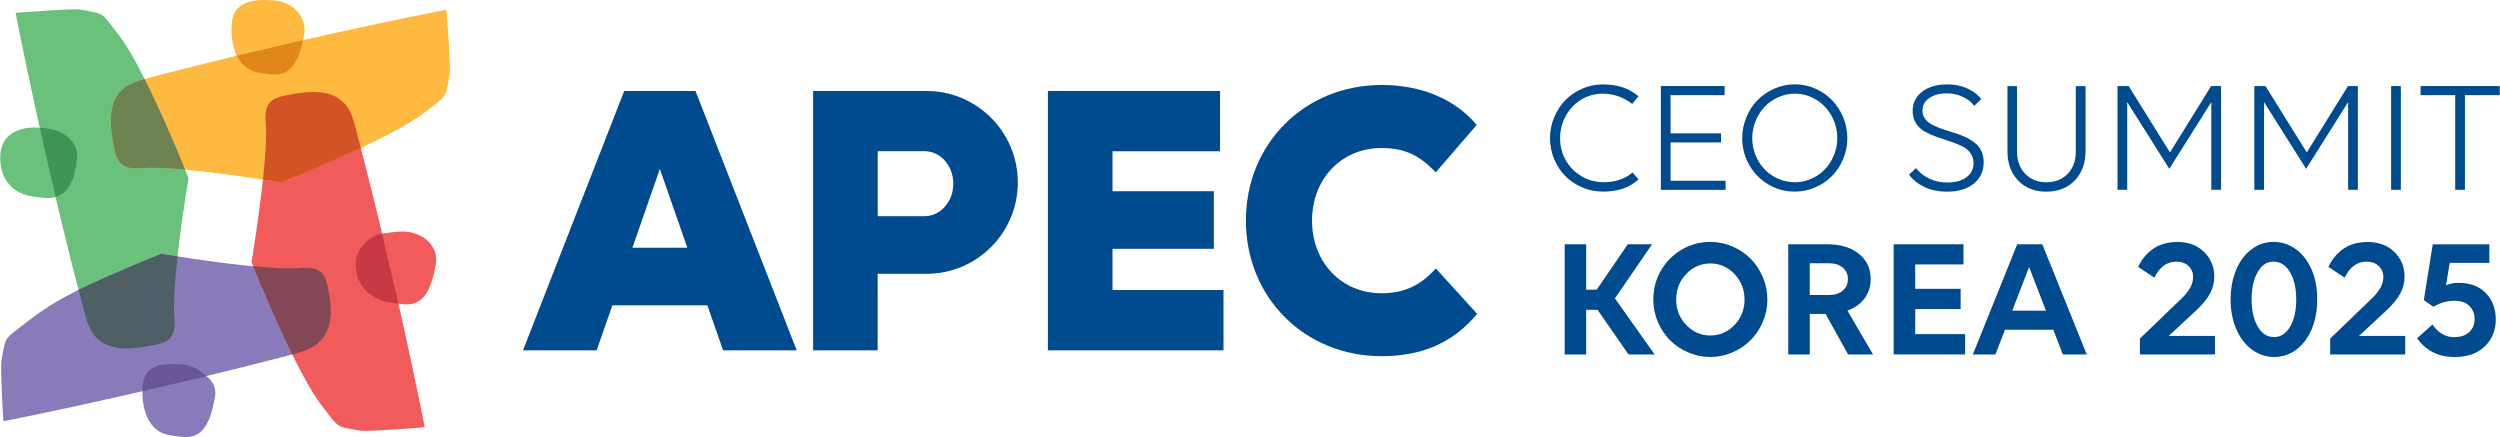
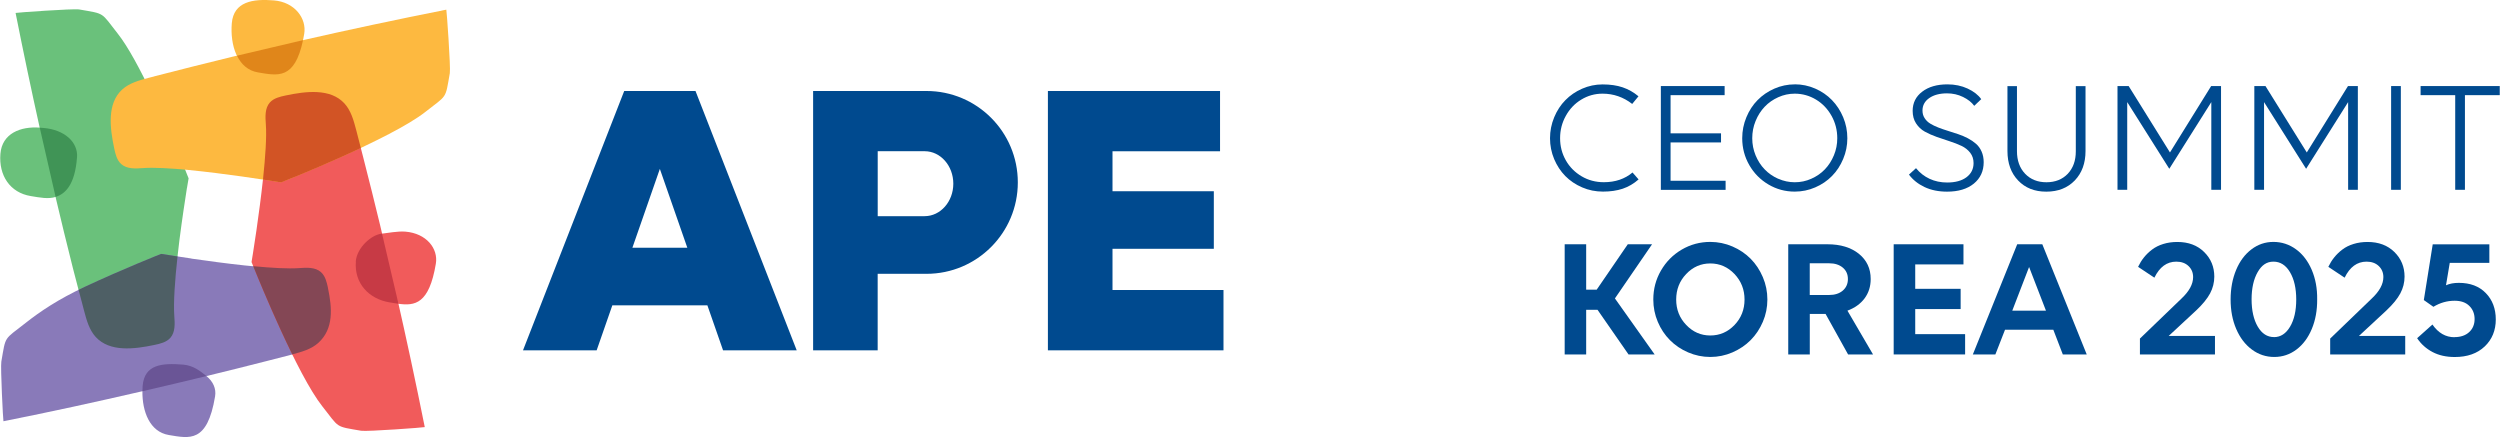
<svg xmlns="http://www.w3.org/2000/svg" width="286" height="50" viewBox="0 0 286 50" fill="none">
  <g clip-path="url(#clip0_29408_138349)">
    <path d="M244.808 40.554V38.732L249.557 34.159C250.445 33.324 250.892 32.507 250.892 31.701C250.892 31.19 250.716 30.767 250.363 30.432C250.01 30.097 249.545 29.932 248.968 29.932C247.892 29.932 247.056 30.543 246.462 31.766L244.597 30.526C244.785 30.138 245.003 29.779 245.267 29.45C245.526 29.127 245.838 28.821 246.197 28.551C246.562 28.274 246.985 28.063 247.48 27.91C247.974 27.757 248.509 27.681 249.086 27.681C250.357 27.681 251.375 28.063 252.151 28.827C252.928 29.591 253.316 30.532 253.316 31.643C253.316 32.313 253.157 32.954 252.834 33.565C252.51 34.17 251.981 34.817 251.251 35.505L248.097 38.432H253.393V40.554H244.808Z" fill="#004A8F" />
    <path d="M260.177 40.837C259.23 40.837 258.371 40.554 257.612 39.984C256.847 39.42 256.252 38.632 255.823 37.633C255.393 36.633 255.182 35.511 255.182 34.264C255.182 33.018 255.393 31.89 255.811 30.884C256.229 29.879 256.817 29.091 257.565 28.527C258.312 27.957 259.153 27.675 260.083 27.675C261.012 27.675 261.901 27.957 262.672 28.527C263.442 29.091 264.037 29.879 264.466 30.878C264.89 31.878 265.102 33.001 265.084 34.247C265.096 35.493 264.89 36.622 264.472 37.627C264.054 38.632 263.466 39.42 262.719 39.984C261.971 40.548 261.124 40.837 260.183 40.837H260.177ZM260.142 38.567C260.901 38.567 261.512 38.168 261.983 37.374C262.454 36.581 262.689 35.546 262.689 34.264C262.689 32.983 262.448 31.931 261.971 31.131C261.495 30.332 260.865 29.932 260.083 29.932C259.3 29.932 258.735 30.332 258.276 31.131C257.818 31.931 257.582 32.971 257.582 34.241C257.582 35.511 257.818 36.569 258.288 37.368C258.759 38.168 259.377 38.562 260.142 38.562V38.567Z" fill="#004A8F" />
    <path d="M266.573 40.554V38.732L271.321 34.159C272.21 33.324 272.657 32.507 272.657 31.701C272.657 31.19 272.48 30.767 272.127 30.432C271.774 30.097 271.31 29.932 270.733 29.932C269.656 29.932 268.821 30.543 268.226 31.766L266.361 30.526C266.55 30.138 266.767 29.779 267.032 29.45C267.291 29.127 267.603 28.821 267.962 28.551C268.321 28.274 268.75 28.063 269.244 27.91C269.739 27.757 270.274 27.681 270.851 27.681C272.116 27.681 273.139 28.063 273.916 28.827C274.693 29.591 275.081 30.532 275.081 31.643C275.081 32.313 274.922 32.954 274.598 33.565C274.275 34.17 273.745 34.817 273.016 35.505L269.862 38.432H275.157V40.554H266.573Z" fill="#004A8F" />
    <path d="M280.787 38.567C281.499 38.567 282.064 38.373 282.476 37.991C282.888 37.609 283.094 37.109 283.094 36.504C283.094 35.898 282.894 35.392 282.493 34.999C282.093 34.599 281.528 34.405 280.805 34.405C279.952 34.405 279.146 34.634 278.381 35.099L277.286 34.328L278.304 27.95H284.782V30.073H280.252L279.822 32.636C280.228 32.447 280.717 32.359 281.293 32.359C282.588 32.359 283.617 32.747 284.376 33.529C285.135 34.305 285.518 35.316 285.518 36.55C285.518 37.785 285.094 38.837 284.247 39.637C283.4 40.442 282.258 40.842 280.828 40.842C279.852 40.842 279.004 40.654 278.281 40.272C277.557 39.889 276.969 39.366 276.521 38.69L278.269 37.127C278.94 38.091 279.781 38.578 280.787 38.578V38.567Z" fill="#004A8F" />
    <path d="M187.442 11.015L186.724 11.891C185.718 11.109 184.589 10.715 183.33 10.715C182.447 10.715 181.635 10.945 180.894 11.397C180.146 11.85 179.558 12.473 179.129 13.255C178.693 14.037 178.475 14.889 178.475 15.812C178.475 16.735 178.693 17.57 179.129 18.34C179.564 19.11 180.17 19.715 180.935 20.168C181.7 20.62 182.547 20.844 183.477 20.844C184.789 20.844 185.883 20.473 186.76 19.733L187.454 20.526C186.901 21.014 186.295 21.367 185.636 21.59C184.977 21.808 184.23 21.919 183.382 21.919C182.535 21.919 181.747 21.761 181 21.438C180.246 21.114 179.605 20.679 179.07 20.138C178.534 19.592 178.111 18.945 177.793 18.193C177.481 17.44 177.322 16.647 177.322 15.818C177.322 14.989 177.481 14.184 177.799 13.419C178.117 12.655 178.54 12.003 179.081 11.456C179.617 10.909 180.258 10.468 181 10.145C181.741 9.822 182.518 9.657 183.335 9.657C184.212 9.657 184.977 9.769 185.636 9.992C186.295 10.216 186.895 10.557 187.448 11.021L187.442 11.015Z" fill="#004A8F" />
    <path d="M190.001 21.714V9.845H197.297V10.886H191.113V15.254H196.885V16.294H191.113V20.679H197.409V21.72H190.001V21.714Z" fill="#004A8F" />
    <path d="M205.317 9.646C206.135 9.646 206.917 9.81 207.659 10.133C208.4 10.457 209.041 10.898 209.577 11.45C210.112 12.003 210.542 12.655 210.859 13.414C211.177 14.172 211.336 14.971 211.336 15.812C211.336 16.652 211.177 17.428 210.859 18.187C210.542 18.945 210.118 19.592 209.577 20.138C209.041 20.685 208.4 21.12 207.659 21.438C206.917 21.761 206.135 21.92 205.317 21.92C204.228 21.92 203.228 21.649 202.304 21.102C201.381 20.556 200.651 19.815 200.116 18.88C199.58 17.946 199.31 16.923 199.31 15.812C199.31 14.977 199.468 14.178 199.786 13.414C200.104 12.649 200.527 11.997 201.069 11.45C201.604 10.903 202.246 10.463 202.987 10.139C203.728 9.816 204.505 9.651 205.323 9.651L205.317 9.646ZM203.44 20.45C204.034 20.715 204.664 20.85 205.323 20.85C205.982 20.85 206.611 20.72 207.211 20.45C207.811 20.185 208.335 19.827 208.765 19.374C209.2 18.922 209.541 18.387 209.8 17.764C210.059 17.14 210.183 16.494 210.183 15.812C210.183 14.889 209.965 14.037 209.53 13.255C209.094 12.473 208.506 11.85 207.759 11.397C207.011 10.945 206.193 10.715 205.317 10.715C204.658 10.715 204.034 10.851 203.434 11.121C202.834 11.391 202.316 11.75 201.881 12.209C201.445 12.667 201.098 13.208 200.839 13.843C200.58 14.472 200.457 15.13 200.457 15.818C200.457 16.506 200.586 17.152 200.839 17.769C201.098 18.392 201.439 18.927 201.881 19.38C202.316 19.833 202.834 20.191 203.434 20.456L203.44 20.45Z" fill="#004A8F" />
    <path d="M226.645 11.35L225.851 12.108C225.563 11.703 225.133 11.368 224.569 11.092C224.004 10.815 223.392 10.68 222.739 10.68C221.897 10.68 221.215 10.862 220.703 11.221C220.191 11.579 219.932 12.056 219.932 12.643C219.932 12.967 220.009 13.255 220.173 13.508C220.332 13.76 220.544 13.972 220.815 14.137C221.085 14.301 221.391 14.454 221.744 14.589C222.097 14.724 222.462 14.854 222.85 14.971C223.239 15.089 223.621 15.218 224.015 15.348C224.404 15.477 224.774 15.636 225.122 15.818C225.469 16 225.781 16.212 226.051 16.447C226.322 16.682 226.534 16.976 226.693 17.334C226.851 17.693 226.934 18.099 226.934 18.551C226.934 19.574 226.557 20.391 225.804 21.008C225.051 21.62 224.033 21.925 222.745 21.925C221.768 21.925 220.909 21.749 220.162 21.396C219.42 21.044 218.826 20.567 218.385 19.974L219.191 19.239C219.62 19.768 220.138 20.174 220.744 20.456C221.35 20.738 222.021 20.879 222.75 20.879C223.692 20.879 224.427 20.679 224.969 20.274C225.504 19.868 225.775 19.333 225.775 18.657C225.775 18.198 225.645 17.805 225.392 17.476C225.133 17.146 224.804 16.882 224.392 16.688C223.98 16.494 223.527 16.317 223.033 16.159C222.539 16 222.044 15.829 221.55 15.659C221.056 15.483 220.603 15.283 220.191 15.054C219.779 14.824 219.45 14.507 219.191 14.107C218.932 13.707 218.808 13.231 218.808 12.685C218.808 11.774 219.173 11.039 219.903 10.486C220.632 9.928 221.597 9.651 222.786 9.651C223.633 9.651 224.398 9.81 225.098 10.133C225.792 10.457 226.316 10.862 226.657 11.35H226.645Z" fill="#004A8F" />
    <path d="M229.652 17.27V9.851H230.741V17.299C230.741 18.363 231.053 19.227 231.67 19.874C232.294 20.526 233.106 20.85 234.112 20.85C235.118 20.85 235.93 20.526 236.548 19.886C237.16 19.239 237.472 18.387 237.472 17.317V9.851H238.584V17.27C238.584 18.669 238.172 19.792 237.354 20.644C236.536 21.496 235.448 21.925 234.095 21.925C232.741 21.925 231.682 21.496 230.87 20.644C230.058 19.792 229.652 18.669 229.652 17.27Z" fill="#004A8F" />
    <path d="M248.167 19.31L243.354 11.68V21.714H242.242V9.845H243.519L248.244 17.44L252.956 9.845H254.086V21.714H252.974V11.68L248.167 19.31Z" fill="#004A8F" />
    <path d="M263.819 19.31L259.007 11.68V21.714H257.895V9.845H259.171L263.896 17.44L268.609 9.845H269.738V21.714H268.626V11.68L263.819 19.31Z" fill="#004A8F" />
    <path d="M273.544 21.714V9.845H274.656V21.714H273.544Z" fill="#004A8F" />
    <path d="M285.971 10.886H281.988V21.714H280.876V10.886H276.916V9.845H285.971V10.886Z" fill="#004A8F" />
    <path d="M178.999 40.554V27.945H181.458V33.141H182.659L186.218 27.945H188.995L184.747 34.14L189.295 40.554H186.307L182.759 35.445H181.458V40.554H178.999Z" fill="#004A8F" />
    <path d="M195.657 27.675C196.539 27.675 197.387 27.851 198.193 28.198C198.999 28.545 199.693 29.015 200.276 29.603C200.858 30.191 201.323 30.89 201.67 31.707C202.017 32.519 202.188 33.371 202.188 34.264C202.188 35.158 202.017 36.005 201.67 36.816C201.323 37.627 200.858 38.321 200.276 38.908C199.693 39.496 198.999 39.961 198.193 40.313C197.387 40.66 196.539 40.837 195.657 40.837C194.774 40.837 193.927 40.66 193.121 40.313C192.315 39.967 191.621 39.496 191.038 38.908C190.456 38.321 189.991 37.627 189.65 36.816C189.308 36.005 189.138 35.158 189.138 34.264C189.138 33.071 189.426 31.972 190.008 30.961C190.591 29.95 191.379 29.15 192.385 28.557C193.386 27.969 194.48 27.675 195.657 27.675ZM195.657 38.379C196.739 38.379 197.663 37.98 198.428 37.18C199.193 36.381 199.575 35.411 199.575 34.27C199.575 33.13 199.193 32.16 198.428 31.349C197.663 30.544 196.739 30.138 195.657 30.138C194.574 30.138 193.662 30.544 192.897 31.349C192.132 32.154 191.756 33.13 191.756 34.27C191.756 35.411 192.138 36.375 192.903 37.174C193.668 37.98 194.586 38.379 195.657 38.379Z" fill="#004A8F" />
    <path d="M204.575 40.554V27.945H209.064C210.553 27.945 211.747 28.309 212.653 29.032C213.554 29.761 214.007 30.719 214.007 31.918C214.007 32.771 213.771 33.511 213.307 34.135C212.836 34.764 212.183 35.228 211.347 35.539L214.277 40.554H211.424L208.847 35.916H207.04V40.554H204.581H204.575ZM209.253 30.12H207.035V33.746H209.253C209.9 33.746 210.418 33.582 210.812 33.247C211.2 32.912 211.4 32.471 211.4 31.924C211.4 31.378 211.206 30.943 210.812 30.613C210.418 30.284 209.9 30.12 209.253 30.12Z" fill="#004A8F" />
    <path d="M216.637 40.554V27.945H224.621V30.249H219.102V33.041H224.297V35.357H219.102V38.226H224.809V40.548H216.637V40.554Z" fill="#004A8F" />
    <path d="M235.988 40.554L234.899 37.72H229.375L228.268 40.554H225.691L230.769 27.945H233.64L238.724 40.554H235.982H235.988ZM234.058 35.539L232.128 30.543L230.204 35.539H234.058Z" fill="#004A8F" />
    <path d="M105.994 10.41H93.02V40.078H100.405V31.325H105.988C111.76 31.325 116.438 26.646 116.438 20.867C116.438 15.089 111.76 10.41 105.988 10.41H105.994ZM105.782 24.735H100.41V17.299H105.782C107.594 17.299 109.059 18.963 109.059 21.014C109.059 23.066 107.589 24.729 105.782 24.729V24.735Z" fill="#004A8F" />
    <path d="M71.41 10.41L59.831 40.078H68.257L70.051 34.929H80.924L82.719 40.078H91.144L79.565 10.41H71.41ZM72.346 28.339L75.487 19.322L78.629 28.339H72.346Z" fill="#004A8F" />
    <path d="M127.27 28.462H138.861V21.878H127.27V17.305H139.573V10.41H119.88V40.078H139.967V33.177H127.27V28.462Z" fill="#004A8F" />
-     <path d="M164.261 30.72C162.613 32.524 160.801 33.547 158.059 33.547C153.441 33.547 150.099 30.014 150.099 25.241C150.099 20.468 153.441 16.935 158.059 16.935C160.807 16.935 162.478 17.852 164.249 19.715L168.938 14.289C166.426 11.321 162.596 9.722 158.059 9.722C149.251 9.722 142.532 16.435 142.532 25.235C142.532 34.035 149.251 40.748 158.059 40.748C162.725 40.748 166.267 39.178 168.985 35.904L164.261 30.714V30.72Z" fill="#004A8F" />
    <path d="M21.388 21.514C21.499 20.808 21.576 20.403 21.576 20.403C21.576 20.403 19.634 15.459 17.404 10.803C16.081 8.029 14.663 5.354 13.486 3.867C11.503 1.351 12.085 1.61 9.055 1.081C8.408 0.969 1.777 1.445 1.783 1.48C2.654 5.866 3.572 10.245 4.543 14.613L6.355 22.537C6.996 25.253 7.655 27.962 8.338 30.666C8.749 32.289 9.185 33.935 9.609 35.551C9.891 36.621 10.197 37.744 10.95 38.561C12.55 40.301 15.345 39.954 17.663 39.466C18.328 39.325 19.034 39.161 19.481 38.655C20.058 38.003 19.999 37.021 19.934 36.151C19.793 34.241 20.117 30.69 20.529 27.451C20.835 25.047 21.182 22.801 21.382 21.52L21.388 21.514Z" fill="#6AC17B" />
    <path d="M21.893 29.573C19.863 29.279 18.439 29.044 18.439 29.044C18.439 29.044 14.097 30.761 9.708 32.812C6.636 34.247 4.577 35.646 2.936 36.939C0.417 38.926 0.676 38.338 0.153 41.371C0.041 42.018 0.359 48.196 0.394 48.19C6.054 47.061 10.661 46.05 16.286 44.757C18.733 44.193 21.175 43.611 23.611 43.023C25.941 42.459 28.265 41.877 30.589 41.283C31.536 41.042 32.483 40.801 33.431 40.554C34.502 40.272 35.625 39.966 36.443 39.214C38.185 37.615 38.008 35.269 37.52 32.953C37.379 32.289 37.214 31.584 36.708 31.137C36.055 30.561 35.072 30.62 34.202 30.684C32.778 30.79 30.442 30.625 28 30.367C25.864 30.138 23.652 29.838 21.893 29.585" fill="#897AB9" />
    <path d="M32.095 37.727C33.642 41.095 35.449 44.687 36.884 46.497C38.873 49.013 38.284 48.754 41.32 49.278C41.968 49.389 48.599 48.901 48.593 48.86C47.587 43.834 46.51 38.814 45.374 33.817L43.497 25.811C42.874 23.23 42.232 20.656 41.573 18.081C41.297 16.999 41.02 15.912 40.738 14.83C40.456 13.76 40.15 12.638 39.396 11.82C37.796 10.081 35.001 10.427 32.683 10.915C32.018 11.056 31.312 11.221 30.865 11.726C30.288 12.379 30.347 13.361 30.412 14.231C30.518 15.647 30.353 17.952 30.1 20.374C29.877 22.454 29.588 24.612 29.335 26.358C29.029 28.474 28.776 29.979 28.776 29.979C28.776 29.979 30.247 33.694 32.095 37.721V37.727Z" fill="#F15B5B" />
    <path d="M17.634 8.746C17.416 8.805 17.198 8.858 16.98 8.911C15.91 9.193 14.786 9.499 13.968 10.251C12.226 11.85 12.573 14.642 13.062 16.959C13.203 17.623 13.368 18.328 13.874 18.775C14.527 19.351 15.509 19.292 16.38 19.227C17.622 19.139 19.546 19.251 21.628 19.451C23.647 19.651 25.806 19.927 27.648 20.186C30.207 20.544 32.137 20.862 32.137 20.862C32.137 20.862 35.396 19.592 39.127 17.911C42.71 16.3 46.717 14.337 48.67 12.797C51.188 10.816 50.929 11.398 51.459 8.37C51.571 7.724 51.094 1.099 51.059 1.105C45.434 2.221 39.827 3.415 34.231 4.69L26.571 6.495C23.588 7.218 20.599 7.976 17.622 8.741L17.634 8.746Z" fill="#FDB940" />
    <path d="M6.377 22.519C7.454 22.16 8.578 21.167 8.813 18.01C8.949 16.241 7.36 14.824 4.959 14.63C4.818 14.618 4.683 14.607 4.548 14.601C2.353 14.436 0.235 15.259 0.046 17.599C-0.154 20.079 1.147 22.043 3.524 22.431C4.559 22.601 5.53 22.801 6.377 22.525V22.519Z" fill="#6AC17B" />
    <path d="M23.617 43.017C22.917 42.447 22.111 41.8 20.952 41.706C18.551 41.512 16.515 41.665 16.315 44.152C16.298 44.352 16.292 44.551 16.292 44.757C16.262 47.061 17.127 49.407 19.316 49.766C21.669 50.153 23.711 50.712 24.605 45.351C24.758 44.451 24.364 43.628 23.617 43.023V43.017Z" fill="#897AB9" />
    <path d="M27.036 6.242C27.512 7.294 28.307 8.088 29.501 8.282C31.766 8.658 33.743 9.193 34.696 4.438C34.732 4.255 34.767 4.073 34.802 3.873C35.096 2.122 33.737 0.246 31.337 0.046C28.936 -0.153 26.724 0.182 26.518 2.662C26.418 3.897 26.565 5.196 27.036 6.236V6.242Z" fill="#FDB940" />
    <path d="M43.664 26.74C42.493 26.869 40.84 28.339 40.711 29.92C40.51 32.401 42.193 34.205 44.57 34.593C44.9 34.646 45.223 34.705 45.535 34.746C47.471 35.017 49.089 34.787 49.86 30.173C50.154 28.421 48.771 26.693 46.371 26.499C45.494 26.428 44.335 26.663 43.664 26.734V26.74Z" fill="#F15B5B" />
    <path d="M37.522 32.941C37.38 32.277 37.216 31.572 36.71 31.125C36.057 30.549 35.074 30.608 34.203 30.672C32.968 30.761 31.05 30.649 28.967 30.449C29.42 31.572 30.638 34.546 32.097 37.721C32.526 38.661 32.98 39.613 33.432 40.542C34.503 40.26 35.627 39.954 36.439 39.202C38.181 37.603 38.004 35.258 37.516 32.941H37.522Z" fill="#844755" />
    <path d="M39.398 11.826C37.797 10.086 35.003 10.433 32.685 10.921C32.02 11.062 31.314 11.227 30.866 11.732C30.29 12.385 30.349 13.367 30.413 14.236C30.519 15.653 30.355 17.958 30.102 20.379C30.096 20.432 30.09 20.491 30.084 20.544C31.343 20.732 32.149 20.867 32.149 20.867C32.149 20.867 35.409 19.598 39.139 17.916C39.845 17.599 40.563 17.27 41.281 16.935C41.098 16.235 40.922 15.536 40.739 14.836C40.457 13.766 40.151 12.643 39.398 11.826Z" fill="#D25425" />
    <path d="M8.814 18.016C8.949 16.247 7.36 14.83 4.96 14.636C4.819 14.624 4.683 14.613 4.548 14.607L6.36 22.531H6.372C7.449 22.172 8.572 21.179 8.808 18.022L8.814 18.016Z" fill="#409456" />
    <path d="M16.317 44.152C16.299 44.352 16.293 44.551 16.293 44.757C18.741 44.193 21.176 43.617 23.618 43.023C22.918 42.453 22.112 41.806 20.953 41.712C18.552 41.518 16.517 41.671 16.317 44.157V44.152Z" fill="#6A5596" />
    <path d="M29.506 8.282C31.748 8.652 33.701 9.175 34.666 4.596C34.525 4.626 34.384 4.661 34.248 4.69L27.111 6.371C27.594 7.359 28.37 8.094 29.512 8.282H29.506Z" fill="#E0861A" />
    <path d="M40.711 29.92C40.51 32.401 42.193 34.205 44.57 34.593C44.9 34.646 45.223 34.705 45.535 34.746C45.553 34.746 45.565 34.746 45.576 34.746C45.506 34.435 45.435 34.123 45.364 33.812L43.705 26.728C43.705 26.728 43.67 26.728 43.652 26.734C42.481 26.863 40.828 28.333 40.699 29.914L40.711 29.92Z" fill="#C73A45" />
-     <path d="M13.07 16.959C13.211 17.623 13.376 18.328 13.882 18.775C14.535 19.351 15.517 19.292 16.388 19.227C17.535 19.145 19.277 19.233 21.183 19.41C20.507 17.734 19.036 14.196 17.412 10.798C17.129 10.198 16.835 9.611 16.547 9.029C15.617 9.281 14.682 9.599 13.976 10.251C12.234 11.85 12.581 14.642 13.07 16.959Z" fill="#6F8352" />
    <path d="M10.955 38.555C12.556 40.295 15.351 39.949 17.669 39.461C18.334 39.32 19.04 39.155 19.487 38.65C20.063 37.997 20.005 37.015 19.94 36.145C19.828 34.605 20.016 31.989 20.31 29.338C19.163 29.162 18.439 29.044 18.439 29.044C18.439 29.044 14.097 30.761 9.708 32.812C9.461 32.93 9.22 33.041 8.99 33.159C9.202 33.959 9.408 34.758 9.62 35.552C9.902 36.621 10.208 37.744 10.961 38.561L10.955 38.555Z" fill="#4E5F65" />
  </g>
  <defs>
    <clipPath id="clip0_29408_138349">
      <rect width="286" height="50" fill="white" />
    </clipPath>
  </defs>
</svg>